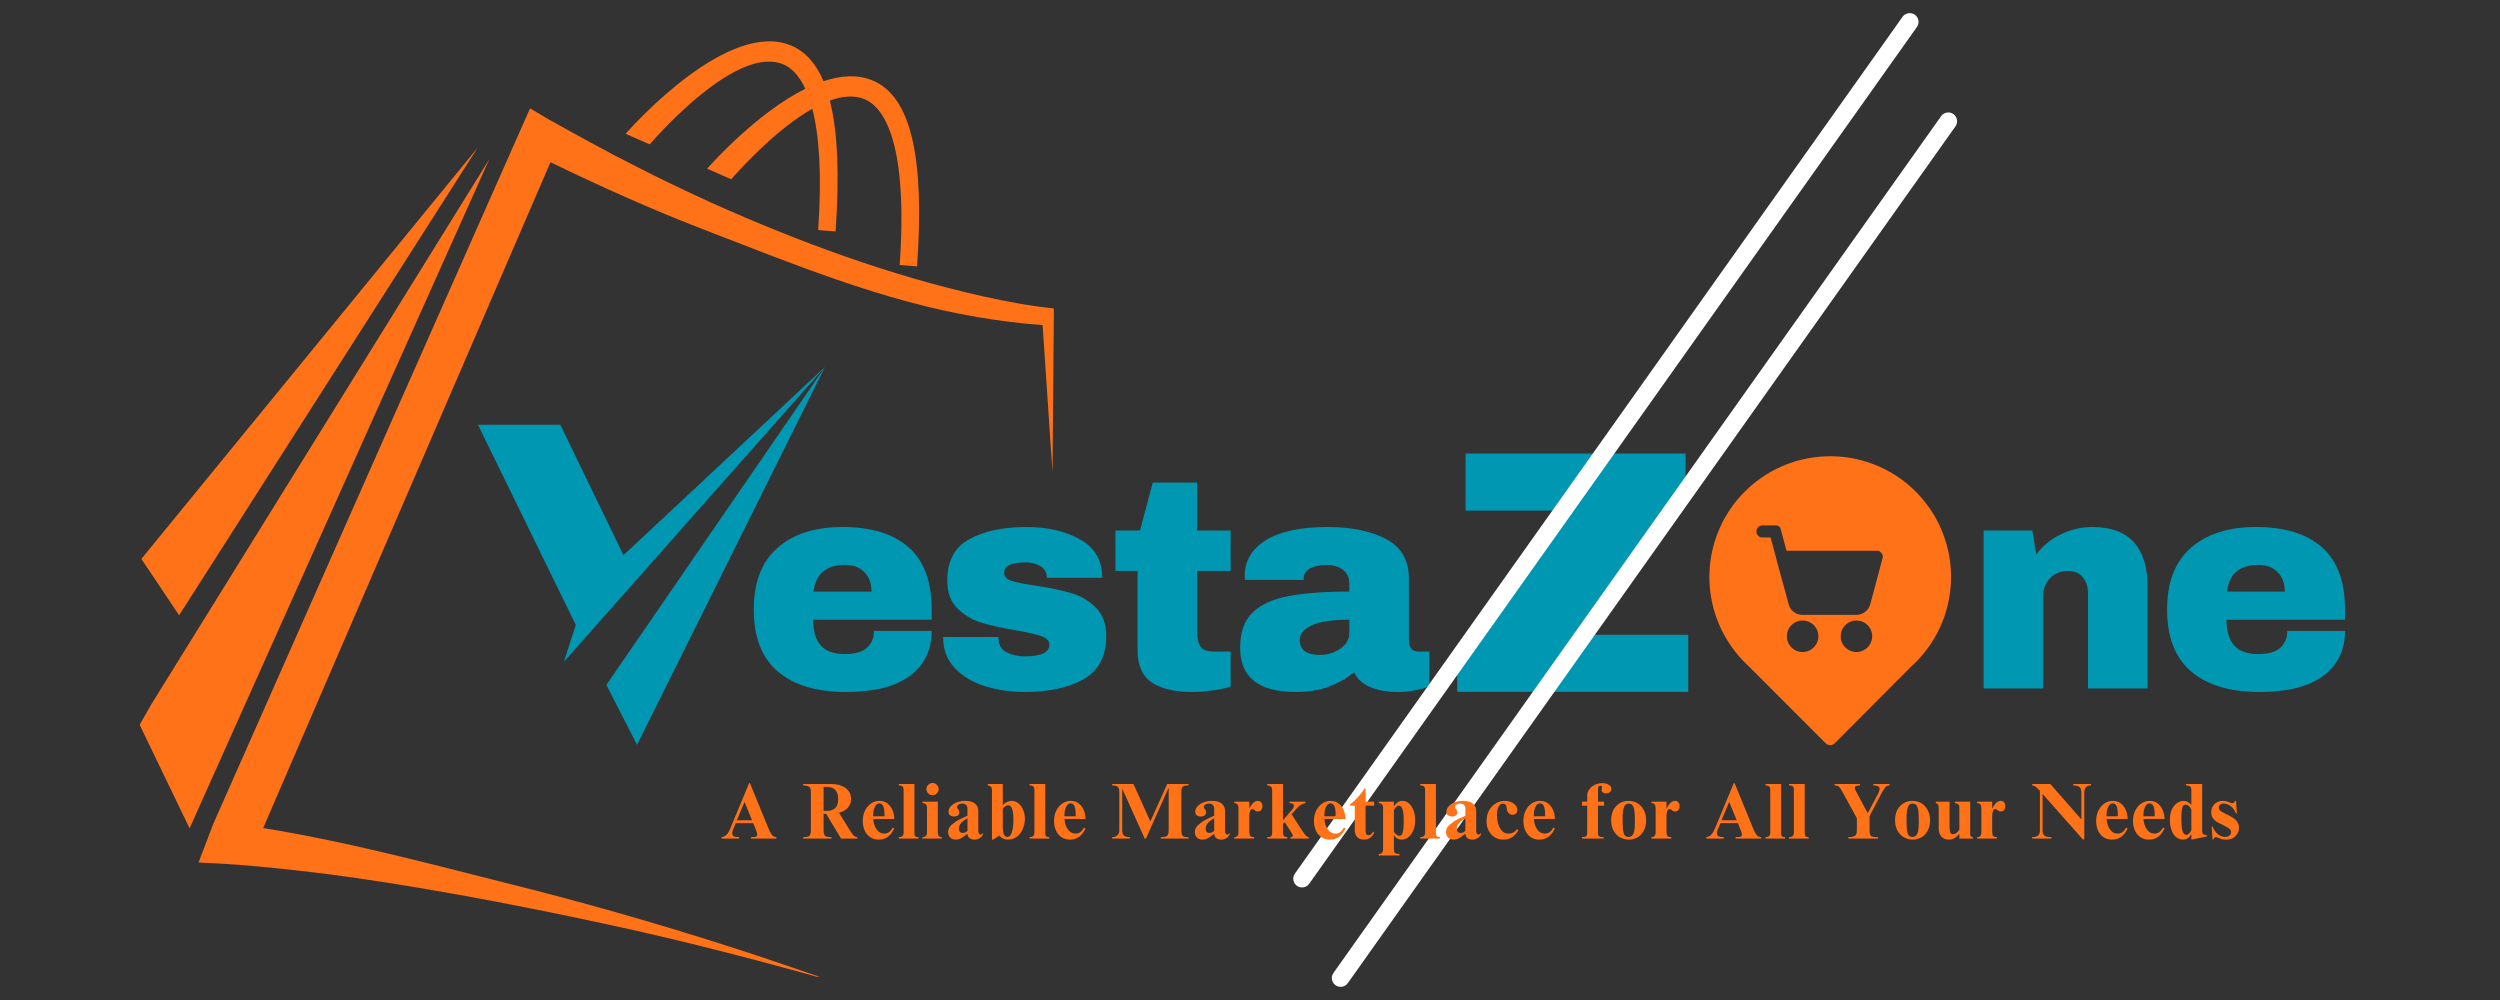
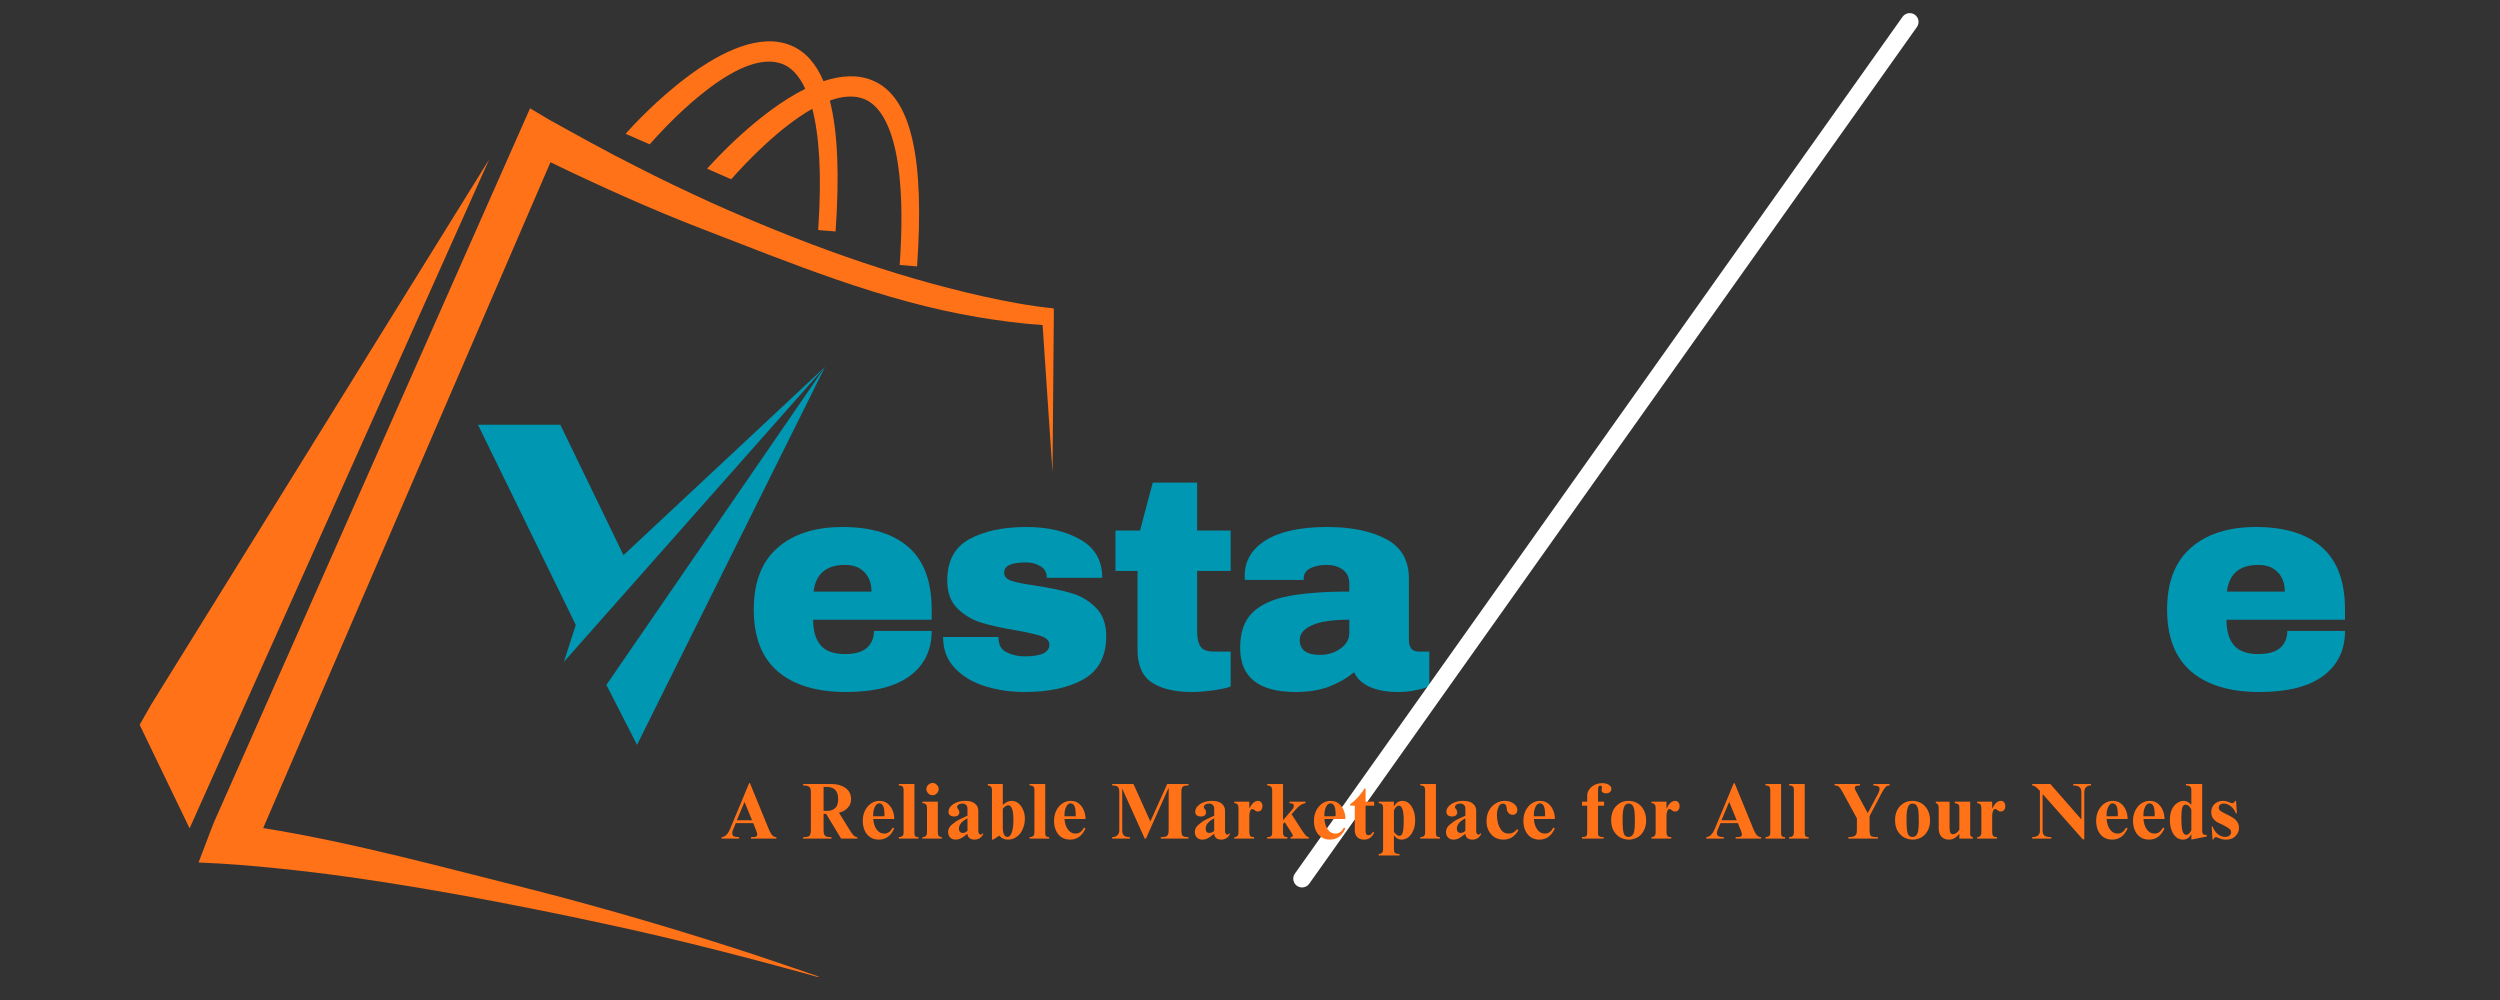
<svg xmlns="http://www.w3.org/2000/svg" width="250" zoomAndPan="magnify" viewBox="0 0 187.5 75" height="100" preserveAspectRatio="xMidYMid meet" version="1.0">
  <rect x="0" y="0" width="187.5" height="75" fill="#333333" stroke="none" />
  <defs>
    <g />
    <clipPath id="0600e468af">
      <path d="M 99 8 L 147 8 L 147 74.898 L 99 74.898 Z M 99 8 " clip-rule="nonzero" />
    </clipPath>
    <clipPath id="9747914fe0">
-       <path d="M 99.184 74.133 L 146.352 7.629 L 147.574 8.492 L 100.406 74.996 Z M 99.184 74.133 " clip-rule="nonzero" />
-     </clipPath>
+       </clipPath>
    <clipPath id="e8ab80a2c1">
      <path d="M 99.184 74.133 L 146.352 7.629 L 147.574 8.492 L 100.406 74.996 Z M 99.184 74.133 " clip-rule="nonzero" />
    </clipPath>
    <clipPath id="67238298cf">
      <path d="M 96 0.102 L 144 0.102 L 144 67 L 96 67 Z M 96 0.102 " clip-rule="nonzero" />
    </clipPath>
    <clipPath id="7cba0693ea">
      <path d="M 96.293 66.68 L 143.461 0.176 L 144.68 1.039 L 97.512 67.543 Z M 96.293 66.68 " clip-rule="nonzero" />
    </clipPath>
    <clipPath id="79a0236d2c">
      <path d="M 96.293 66.68 L 143.461 0.176 L 144.68 1.039 L 97.512 67.543 Z M 96.293 66.68 " clip-rule="nonzero" />
    </clipPath>
    <clipPath id="04a63b463c">
      <path d="M 128 34.184 L 146.879 34.184 L 146.879 55.879 L 128 55.879 Z M 128 34.184 " clip-rule="nonzero" />
    </clipPath>
    <clipPath id="e9515bcf02">
      <path d="M 35.844 27.512 L 62 27.512 L 62 50 L 35.844 50 Z M 35.844 27.512 " clip-rule="nonzero" />
    </clipPath>
    <clipPath id="5771991ace">
      <path d="M 45 27.512 L 62 27.512 L 62 55.934 L 45 55.934 Z M 45 27.512 " clip-rule="nonzero" />
    </clipPath>
    <clipPath id="3e0b78e6b9">
      <path d="M 14.824 8.102 L 79.039 8.102 L 79.039 73.262 L 14.824 73.262 Z M 14.824 8.102 " clip-rule="nonzero" />
    </clipPath>
    <clipPath id="81977259e9">
      <path d="M 10.473 11 L 37 11 L 37 63 L 10.473 63 Z M 10.473 11 " clip-rule="nonzero" />
    </clipPath>
    <clipPath id="4a0c836c25">
-       <path d="M 10.473 11 L 36 11 L 36 47 L 10.473 47 Z M 10.473 11 " clip-rule="nonzero" />
-     </clipPath>
+       </clipPath>
  </defs>
  <g fill="#0097b2" fill-opacity="1">
    <g transform="translate(42.122, 51.634)">
      <g />
    </g>
  </g>
  <g fill="#0097b2" fill-opacity="1">
    <g transform="translate(48.921, 51.634)">
      <g />
    </g>
  </g>
  <g fill="#0097b2" fill-opacity="1">
    <g transform="translate(55.72, 51.634)">
      <g>
        <path d="M 7.469 -12.109 C 9.633 -12.109 11.289 -11.598 12.438 -10.578 C 13.582 -9.566 14.156 -8.016 14.156 -5.922 L 14.156 -5.156 L 5.266 -5.156 C 5.266 -4.301 5.457 -3.656 5.844 -3.219 C 6.227 -2.789 6.832 -2.578 7.656 -2.578 C 8.395 -2.578 8.941 -2.734 9.297 -3.047 C 9.648 -3.359 9.828 -3.781 9.828 -4.312 L 14.156 -4.312 C 14.156 -2.875 13.609 -1.75 12.516 -0.938 C 11.422 -0.133 9.828 0.266 7.734 0.266 C 5.535 0.266 3.832 -0.242 2.625 -1.266 C 1.414 -2.297 0.812 -3.848 0.812 -5.922 C 0.812 -7.953 1.398 -9.488 2.578 -10.531 C 3.766 -11.582 5.395 -12.109 7.469 -12.109 Z M 7.656 -9.266 C 6.25 -9.266 5.461 -8.598 5.297 -7.266 L 9.641 -7.266 C 9.641 -7.879 9.461 -8.363 9.109 -8.719 C 8.766 -9.082 8.281 -9.266 7.656 -9.266 Z M 7.656 -9.266 " />
      </g>
    </g>
  </g>
  <g fill="#0097b2" fill-opacity="1">
    <g transform="translate(70.013, 51.634)">
      <g>
        <path d="M 6.984 -12.109 C 8.566 -12.109 9.906 -11.797 11 -11.172 C 12.102 -10.555 12.656 -9.598 12.656 -8.297 L 8.5 -8.297 C 8.5 -8.734 8.305 -9.039 7.922 -9.219 C 7.648 -9.375 7.312 -9.453 6.906 -9.453 C 5.832 -9.453 5.297 -9.195 5.297 -8.688 C 5.297 -8.395 5.484 -8.188 5.859 -8.062 C 6.234 -7.945 6.848 -7.828 7.703 -7.703 C 8.742 -7.547 9.613 -7.363 10.312 -7.156 C 11.02 -6.957 11.633 -6.598 12.156 -6.078 C 12.688 -5.566 12.953 -4.848 12.953 -3.922 C 12.953 -2.41 12.383 -1.332 11.25 -0.688 C 10.125 -0.051 8.648 0.266 6.828 0.266 C 5.773 0.266 4.785 0.117 3.859 -0.172 C 2.93 -0.461 2.176 -0.914 1.594 -1.531 C 1.008 -2.145 0.719 -2.922 0.719 -3.859 L 4.875 -3.859 L 4.875 -3.766 C 4.883 -3.254 5.094 -2.898 5.5 -2.703 C 5.914 -2.504 6.359 -2.406 6.828 -2.406 C 8.066 -2.406 8.688 -2.695 8.688 -3.281 C 8.688 -3.57 8.488 -3.785 8.094 -3.922 C 7.707 -4.055 7.07 -4.203 6.188 -4.359 C 5.125 -4.535 4.254 -4.727 3.578 -4.938 C 2.898 -5.145 2.305 -5.5 1.797 -6 C 1.285 -6.5 1.031 -7.195 1.031 -8.094 C 1.031 -9.551 1.578 -10.582 2.672 -11.188 C 3.773 -11.801 5.211 -12.109 6.984 -12.109 Z M 6.984 -12.109 " />
      </g>
    </g>
  </g>
  <g fill="#0097b2" fill-opacity="1">
    <g transform="translate(83.05, 51.634)">
      <g>
        <path d="M 9.25 -11.844 L 9.25 -8.812 L 6.734 -8.812 L 6.734 -4.312 C 6.734 -3.77 6.82 -3.375 7 -3.125 C 7.176 -2.883 7.504 -2.766 7.984 -2.766 L 9.25 -2.766 L 9.25 -0.141 C 8.883 -0.016 8.414 0.082 7.844 0.156 C 7.281 0.227 6.789 0.266 6.375 0.266 C 5.051 0.266 4.035 0.023 3.328 -0.453 C 2.617 -0.93 2.266 -1.742 2.266 -2.891 L 2.266 -8.812 L 0.609 -8.812 L 0.609 -11.844 L 2.453 -11.844 L 3.406 -15.438 L 6.734 -15.438 L 6.734 -11.844 Z M 9.25 -11.844 " />
      </g>
    </g>
  </g>
  <g fill="#0097b2" fill-opacity="1">
    <g transform="translate(92.339, 51.634)">
      <g>
        <path d="M 7.203 -12.109 C 9.016 -12.109 10.488 -11.805 11.625 -11.203 C 12.758 -10.598 13.328 -9.613 13.328 -8.25 L 13.328 -3.641 C 13.328 -3.379 13.383 -3.164 13.5 -3 C 13.625 -2.844 13.805 -2.766 14.047 -2.766 L 14.859 -2.766 L 14.859 -0.172 C 14.805 -0.148 14.688 -0.102 14.5 -0.031 C 14.312 0.031 14.047 0.094 13.703 0.156 C 13.359 0.227 12.961 0.266 12.516 0.266 C 11.648 0.266 10.938 0.133 10.375 -0.125 C 9.812 -0.383 9.426 -0.75 9.219 -1.219 C 8.656 -0.758 8.02 -0.395 7.312 -0.125 C 6.613 0.133 5.789 0.266 4.844 0.266 C 2.062 0.266 0.672 -0.836 0.672 -3.047 C 0.672 -4.203 0.977 -5.082 1.594 -5.688 C 2.219 -6.289 3.113 -6.703 4.281 -6.922 C 5.445 -7.148 6.973 -7.266 8.859 -7.266 L 8.859 -7.859 C 8.859 -8.316 8.695 -8.664 8.375 -8.906 C 8.051 -9.145 7.641 -9.266 7.141 -9.266 C 6.672 -9.266 6.27 -9.18 5.938 -9.016 C 5.602 -8.848 5.438 -8.586 5.438 -8.234 L 5.438 -8.141 L 1.031 -8.141 C 1.02 -8.211 1.016 -8.316 1.016 -8.453 C 1.016 -9.578 1.547 -10.469 2.609 -11.125 C 3.68 -11.781 5.211 -12.109 7.203 -12.109 Z M 8.859 -5.156 C 7.586 -5.156 6.648 -5.016 6.047 -4.734 C 5.441 -4.461 5.141 -4.098 5.141 -3.641 C 5.141 -2.891 5.645 -2.516 6.656 -2.516 C 7.238 -2.516 7.75 -2.672 8.188 -2.984 C 8.633 -3.297 8.859 -3.688 8.859 -4.156 Z M 8.859 -5.156 " />
      </g>
    </g>
  </g>
  <g fill="#0097b2" fill-opacity="1">
    <g transform="translate(106.633, 51.634)">
      <g />
    </g>
  </g>
  <g fill="#0097b2" fill-opacity="1">
    <g transform="translate(113.431, 51.634)">
      <g />
    </g>
  </g>
  <g fill="#0097b2" fill-opacity="1">
    <g transform="translate(120.23, 51.634)">
      <g />
    </g>
  </g>
  <g fill="#0097b2" fill-opacity="1">
    <g transform="translate(127.028, 51.634)">
      <g />
    </g>
  </g>
  <g fill="#0097b2" fill-opacity="1">
    <g transform="translate(133.827, 51.634)">
      <g />
    </g>
  </g>
  <g fill="#0097b2" fill-opacity="1">
    <g transform="translate(140.625, 51.634)">
      <g />
    </g>
  </g>
  <g fill="#0097b2" fill-opacity="1">
    <g transform="translate(147.427, 51.634)">
      <g>
-         <path d="M 9.516 -12.109 C 10.891 -12.109 11.922 -11.727 12.609 -10.969 C 13.297 -10.207 13.641 -9.109 13.641 -7.672 L 13.641 0 L 9.172 0 L 9.172 -7.141 C 9.172 -7.641 9.039 -8.039 8.781 -8.344 C 8.52 -8.656 8.148 -8.812 7.672 -8.812 C 7.117 -8.812 6.672 -8.629 6.328 -8.266 C 5.984 -7.91 5.812 -7.473 5.812 -6.953 L 5.812 0 L 1.344 0 L 1.344 -11.844 L 5 -11.844 L 5.297 -10.047 C 5.754 -10.68 6.359 -11.18 7.109 -11.547 C 7.867 -11.922 8.672 -12.109 9.516 -12.109 Z M 9.516 -12.109 " />
-       </g>
+         </g>
    </g>
  </g>
  <g fill="#0097b2" fill-opacity="1">
    <g transform="translate(161.72, 51.634)">
      <g>
        <path d="M 7.469 -12.109 C 9.633 -12.109 11.289 -11.598 12.438 -10.578 C 13.582 -9.566 14.156 -8.016 14.156 -5.922 L 14.156 -5.156 L 5.266 -5.156 C 5.266 -4.301 5.457 -3.656 5.844 -3.219 C 6.227 -2.789 6.832 -2.578 7.656 -2.578 C 8.395 -2.578 8.941 -2.734 9.297 -3.047 C 9.648 -3.359 9.828 -3.781 9.828 -4.312 L 14.156 -4.312 C 14.156 -2.875 13.609 -1.75 12.516 -0.938 C 11.422 -0.133 9.828 0.266 7.734 0.266 C 5.535 0.266 3.832 -0.242 2.625 -1.266 C 1.414 -2.297 0.812 -3.848 0.812 -5.922 C 0.812 -7.953 1.398 -9.488 2.578 -10.531 C 3.766 -11.582 5.395 -12.109 7.469 -12.109 Z M 7.656 -9.266 C 6.25 -9.266 5.461 -8.598 5.297 -7.266 L 9.641 -7.266 C 9.641 -7.879 9.461 -8.363 9.109 -8.719 C 8.766 -9.082 8.281 -9.266 7.656 -9.266 Z M 7.656 -9.266 " />
      </g>
    </g>
  </g>
  <g fill="#0097b2" fill-opacity="1">
    <g transform="translate(108.667, 51.889)">
      <g>
-         <path d="M 9.453 -4.281 L 17.953 -4.281 L 17.953 0 L 0.625 0 L 0.625 -1.844 L 8.906 -13.594 L 1.25 -13.594 L 1.25 -17.875 L 17.75 -17.875 L 17.75 -16.031 Z M 9.453 -4.281 " />
-       </g>
+         </g>
    </g>
  </g>
  <g clip-path="url(#0600e468af)">
    <g clip-path="url(#9747914fe0)">
      <g clip-path="url(#e8ab80a2c1)">
        <path fill="#ffffff" d="M 146.504 8.555 C 146.801 8.766 146.871 9.18 146.66 9.477 L 101.086 73.734 C 100.875 74.031 100.461 74.102 100.164 73.891 C 99.867 73.68 99.797 73.266 100.008 72.969 L 145.582 8.711 C 145.793 8.414 146.207 8.344 146.504 8.555 Z M 146.504 8.555 " fill-opacity="1" fill-rule="nonzero" />
      </g>
    </g>
  </g>
  <g clip-path="url(#67238298cf)">
    <g clip-path="url(#7cba0693ea)">
      <g clip-path="url(#79a0236d2c)">
        <path fill="#ffffff" d="M 143.613 1.105 C 143.91 1.316 143.98 1.727 143.77 2.023 L 98.191 66.281 C 97.98 66.578 97.57 66.648 97.273 66.438 C 96.977 66.227 96.906 65.816 97.117 65.52 L 142.691 1.262 C 142.902 0.965 143.312 0.895 143.613 1.105 Z M 143.613 1.105 " fill-opacity="1" fill-rule="nonzero" />
      </g>
    </g>
  </g>
  <g clip-path="url(#04a63b463c)">
-     <path fill="#ff7218" d="M 137.258 34.219 C 136.348 34.219 135.457 34.355 134.586 34.621 C 133.719 34.891 132.906 35.281 132.156 35.797 C 131.402 36.309 130.746 36.922 130.176 37.633 C 129.609 38.348 129.16 39.125 128.828 39.973 C 128.496 40.82 128.297 41.699 128.23 42.605 C 128.164 43.512 128.23 44.41 128.434 45.297 C 128.637 46.184 128.965 47.023 129.422 47.809 C 129.875 48.598 130.438 49.301 131.105 49.922 L 136.945 55.766 C 137.035 55.848 137.137 55.887 137.254 55.891 C 137.379 55.887 137.488 55.848 137.586 55.766 L 143.336 49.992 C 144.016 49.379 144.59 48.68 145.059 47.891 C 145.527 47.105 145.867 46.266 146.078 45.375 C 146.293 44.484 146.367 43.582 146.309 42.668 C 146.246 41.754 146.051 40.871 145.723 40.016 C 145.395 39.16 144.945 38.375 144.375 37.656 C 143.809 36.938 143.145 36.316 142.391 35.801 C 141.633 35.285 140.82 34.891 139.941 34.621 C 139.066 34.352 138.172 34.215 137.258 34.219 Z M 135.18 48.902 C 135.023 48.902 134.875 48.871 134.73 48.809 C 134.586 48.746 134.461 48.66 134.352 48.547 C 134.242 48.434 134.156 48.309 134.098 48.16 C 134.039 48.016 134.012 47.867 134.012 47.711 C 134.016 47.555 134.047 47.402 134.105 47.258 C 134.168 47.113 134.254 46.988 134.367 46.879 C 134.477 46.77 134.605 46.684 134.75 46.625 C 134.895 46.566 135.047 46.535 135.203 46.539 C 135.359 46.539 135.508 46.57 135.652 46.629 C 135.797 46.691 135.926 46.777 136.035 46.887 C 136.145 46.996 136.23 47.125 136.289 47.27 C 136.348 47.414 136.379 47.566 136.379 47.723 C 136.379 47.879 136.348 48.031 136.285 48.176 C 136.223 48.32 136.137 48.449 136.023 48.559 C 135.91 48.672 135.781 48.758 135.637 48.816 C 135.488 48.875 135.336 48.902 135.18 48.902 Z M 139.234 48.902 C 139.078 48.902 138.926 48.875 138.781 48.812 C 138.637 48.754 138.508 48.668 138.395 48.559 C 138.285 48.445 138.199 48.32 138.141 48.172 C 138.078 48.027 138.051 47.879 138.051 47.719 C 138.051 47.562 138.078 47.414 138.141 47.27 C 138.199 47.121 138.285 46.996 138.395 46.883 C 138.508 46.773 138.633 46.688 138.781 46.629 C 138.926 46.566 139.074 46.539 139.234 46.539 C 139.391 46.539 139.539 46.566 139.684 46.629 C 139.832 46.688 139.957 46.773 140.07 46.883 C 140.18 46.996 140.266 47.125 140.324 47.27 C 140.387 47.414 140.414 47.562 140.414 47.723 C 140.414 47.879 140.383 48.027 140.324 48.172 C 140.262 48.316 140.18 48.445 140.066 48.555 C 139.957 48.664 139.828 48.75 139.684 48.812 C 139.539 48.871 139.391 48.902 139.234 48.902 Z M 141.191 41.867 L 140.27 45.324 C 140.203 45.555 140.074 45.746 139.883 45.891 C 139.691 46.039 139.473 46.113 139.234 46.117 L 135.18 46.117 C 134.938 46.117 134.723 46.043 134.531 45.898 C 134.34 45.75 134.215 45.559 134.152 45.328 L 133.207 41.867 C 133.207 41.859 133.207 41.852 133.207 41.844 L 132.793 40.312 L 132.164 40.312 C 132.043 40.309 131.938 40.262 131.855 40.172 C 131.77 40.086 131.73 39.98 131.73 39.859 C 131.73 39.738 131.77 39.633 131.855 39.547 C 131.938 39.457 132.043 39.41 132.164 39.406 L 133.145 39.406 C 133.375 39.398 133.516 39.504 133.566 39.73 L 133.988 41.305 L 140.754 41.305 C 140.906 41.293 141.023 41.352 141.105 41.477 C 141.207 41.59 141.234 41.719 141.191 41.867 Z M 141.191 41.867 " fill-opacity="1" fill-rule="nonzero" />
-   </g>
+     </g>
  <g fill="#ff7218" fill-opacity="1">
    <g transform="translate(54.043, 62.893)">
      <g>
        <path d="M 0.75 -0.812 L 2.141 -4.156 L 2.203 -4.156 L 3.578 -0.797 C 3.66 -0.578 3.75 -0.406 3.844 -0.281 C 3.938 -0.164 4.051 -0.109 4.188 -0.109 L 4.188 0 L 2.281 0 L 2.281 -0.109 C 2.469 -0.109 2.594 -0.117 2.656 -0.141 C 2.719 -0.172 2.75 -0.234 2.75 -0.328 C 2.75 -0.359 2.742 -0.391 2.734 -0.422 C 2.723 -0.453 2.711 -0.484 2.703 -0.516 L 2.453 -1.156 L 1.141 -1.156 L 0.953 -0.703 C 0.898 -0.598 0.875 -0.504 0.875 -0.422 C 0.875 -0.297 0.914 -0.211 1 -0.172 C 1.094 -0.129 1.223 -0.109 1.391 -0.109 L 1.391 0 L 0.078 0 L 0.078 -0.109 C 0.211 -0.117 0.332 -0.176 0.438 -0.281 C 0.551 -0.395 0.656 -0.57 0.75 -0.812 Z M 2.359 -1.375 L 1.797 -2.75 L 1.219 -1.375 Z M 2.359 -1.375 " />
      </g>
    </g>
  </g>
  <g fill="#ff7218" fill-opacity="1">
    <g transform="translate(58.483, 62.893)">
      <g />
    </g>
  </g>
  <g fill="#ff7218" fill-opacity="1">
    <g transform="translate(60.128, 62.893)">
      <g>
        <path d="M 3.703 -2.953 C 3.703 -2.703 3.617 -2.488 3.453 -2.312 C 3.297 -2.133 3.078 -2.008 2.797 -1.938 L 3.609 -0.625 C 3.711 -0.457 3.805 -0.328 3.891 -0.234 C 3.984 -0.148 4.078 -0.109 4.172 -0.109 L 4.172 0 L 2.953 0 L 1.828 -1.859 L 1.641 -1.859 L 1.641 -0.625 C 1.641 -0.469 1.66 -0.352 1.703 -0.281 C 1.742 -0.207 1.801 -0.16 1.875 -0.141 C 1.957 -0.117 2.078 -0.109 2.234 -0.109 L 2.234 0 L 0.109 0 L 0.109 -0.109 C 0.266 -0.109 0.379 -0.117 0.453 -0.141 C 0.535 -0.16 0.594 -0.207 0.625 -0.281 C 0.664 -0.363 0.688 -0.477 0.688 -0.625 L 0.688 -3.531 C 0.688 -3.707 0.641 -3.828 0.547 -3.891 C 0.461 -3.953 0.316 -3.984 0.109 -3.984 L 0.109 -4.094 L 2.219 -4.094 C 2.656 -4.094 3.008 -3.992 3.281 -3.797 C 3.562 -3.598 3.703 -3.316 3.703 -2.953 Z M 1.953 -2.078 C 2.148 -2.078 2.328 -2.141 2.484 -2.266 C 2.648 -2.391 2.734 -2.625 2.734 -2.969 C 2.734 -3.57 2.445 -3.875 1.875 -3.875 L 1.641 -3.875 L 1.641 -2.078 Z M 1.953 -2.078 " />
      </g>
    </g>
  </g>
  <g fill="#ff7218" fill-opacity="1">
    <g transform="translate(64.567, 62.893)">
      <g>
        <path d="M 1.375 -2.828 C 1.625 -2.828 1.828 -2.766 1.984 -2.641 C 2.148 -2.516 2.273 -2.352 2.359 -2.156 C 2.441 -1.969 2.488 -1.773 2.5 -1.578 L 2.5 -1.469 L 0.922 -1.469 C 0.953 -1.133 1.039 -0.867 1.188 -0.672 C 1.332 -0.473 1.52 -0.375 1.75 -0.375 C 1.883 -0.375 2.004 -0.41 2.109 -0.484 C 2.211 -0.555 2.305 -0.672 2.391 -0.828 L 2.5 -0.75 C 2.363 -0.469 2.203 -0.258 2.016 -0.125 C 1.828 0.008 1.602 0.078 1.344 0.078 C 1.094 0.078 0.875 0.016 0.688 -0.109 C 0.508 -0.234 0.375 -0.398 0.281 -0.609 C 0.188 -0.828 0.141 -1.066 0.141 -1.328 C 0.141 -1.598 0.191 -1.848 0.297 -2.078 C 0.41 -2.305 0.562 -2.488 0.75 -2.625 C 0.945 -2.758 1.156 -2.828 1.375 -2.828 Z M 1.766 -1.812 C 1.766 -2.094 1.734 -2.301 1.672 -2.438 C 1.609 -2.57 1.508 -2.641 1.375 -2.641 C 1.238 -2.641 1.129 -2.551 1.047 -2.375 C 0.961 -2.195 0.922 -1.992 0.922 -1.766 L 0.922 -1.672 L 1.766 -1.672 Z M 1.766 -1.812 " />
      </g>
    </g>
  </g>
  <g fill="#ff7218" fill-opacity="1">
    <g transform="translate(67.333, 62.893)">
      <g>
        <path d="M 1.25 -0.406 C 1.25 -0.301 1.27 -0.223 1.312 -0.172 C 1.363 -0.129 1.441 -0.109 1.547 -0.109 L 1.547 0 L 0.078 0 L 0.078 -0.109 C 0.191 -0.109 0.281 -0.133 0.344 -0.188 C 0.406 -0.238 0.438 -0.32 0.438 -0.438 L 0.438 -3.625 C 0.438 -3.758 0.41 -3.852 0.359 -3.906 C 0.305 -3.957 0.211 -3.984 0.078 -3.984 L 0.078 -4.094 L 1.25 -4.094 Z M 1.25 -0.406 " />
      </g>
    </g>
  </g>
  <g fill="#ff7218" fill-opacity="1">
    <g transform="translate(69.103, 62.893)">
      <g>
        <path d="M 0.844 -4.172 C 0.969 -4.172 1.07 -4.125 1.156 -4.031 C 1.25 -3.945 1.297 -3.844 1.297 -3.719 C 1.297 -3.594 1.25 -3.484 1.156 -3.391 C 1.07 -3.297 0.969 -3.25 0.844 -3.25 C 0.719 -3.25 0.609 -3.297 0.516 -3.391 C 0.422 -3.484 0.375 -3.594 0.375 -3.719 C 0.375 -3.844 0.422 -3.945 0.516 -4.031 C 0.609 -4.125 0.719 -4.172 0.844 -4.172 Z M 1.234 -0.453 C 1.234 -0.223 1.332 -0.109 1.531 -0.109 L 1.531 0 L 0.078 0 L 0.078 -0.109 C 0.191 -0.109 0.273 -0.133 0.328 -0.188 C 0.391 -0.25 0.422 -0.348 0.422 -0.484 L 0.422 -2.281 C 0.422 -2.414 0.395 -2.508 0.344 -2.562 C 0.289 -2.625 0.203 -2.656 0.078 -2.656 L 0.078 -2.766 L 1.234 -2.766 Z M 1.234 -0.453 " />
      </g>
    </g>
  </g>
  <g fill="#ff7218" fill-opacity="1">
    <g transform="translate(70.873, 62.893)">
      <g>
        <path d="M 1.516 -2.828 C 1.859 -2.828 2.109 -2.754 2.266 -2.609 C 2.422 -2.473 2.5 -2.301 2.5 -2.094 L 2.5 -0.625 C 2.5 -0.406 2.555 -0.297 2.672 -0.297 C 2.703 -0.297 2.727 -0.301 2.75 -0.312 C 2.77 -0.332 2.797 -0.363 2.828 -0.406 L 2.875 -0.359 C 2.82 -0.223 2.734 -0.113 2.609 -0.031 C 2.492 0.039 2.363 0.078 2.219 0.078 C 2.062 0.078 1.938 0.039 1.844 -0.031 C 1.75 -0.102 1.695 -0.211 1.688 -0.359 C 1.664 -0.348 1.629 -0.32 1.578 -0.281 C 1.441 -0.164 1.312 -0.078 1.188 -0.016 C 1.07 0.047 0.938 0.078 0.781 0.078 C 0.625 0.078 0.492 0.023 0.391 -0.078 C 0.285 -0.191 0.234 -0.328 0.234 -0.484 C 0.234 -0.691 0.32 -0.875 0.5 -1.031 C 0.688 -1.195 0.883 -1.332 1.094 -1.438 L 1.688 -1.719 L 1.688 -2.266 C 1.688 -2.359 1.656 -2.441 1.594 -2.516 C 1.531 -2.586 1.43 -2.625 1.297 -2.625 C 1.18 -2.625 1.086 -2.598 1.016 -2.547 C 0.941 -2.492 0.906 -2.438 0.906 -2.375 C 0.906 -2.352 0.91 -2.328 0.922 -2.297 C 0.93 -2.273 0.945 -2.254 0.969 -2.234 C 1.008 -2.191 1.035 -2.148 1.047 -2.109 C 1.066 -2.066 1.078 -2.02 1.078 -1.969 C 1.078 -1.875 1.039 -1.797 0.969 -1.734 C 0.906 -1.68 0.816 -1.656 0.703 -1.656 C 0.566 -1.656 0.457 -1.688 0.375 -1.75 C 0.301 -1.812 0.266 -1.898 0.266 -2.016 C 0.266 -2.16 0.32 -2.297 0.438 -2.422 C 0.551 -2.547 0.703 -2.645 0.891 -2.719 C 1.078 -2.789 1.285 -2.828 1.516 -2.828 Z M 1.047 -0.75 C 1.047 -0.645 1.07 -0.562 1.125 -0.5 C 1.176 -0.445 1.242 -0.422 1.328 -0.422 C 1.391 -0.422 1.445 -0.43 1.5 -0.453 C 1.562 -0.484 1.625 -0.523 1.688 -0.578 L 1.688 -1.516 C 1.258 -1.297 1.047 -1.039 1.047 -0.75 Z M 1.047 -0.75 " />
      </g>
    </g>
  </g>
  <g fill="#ff7218" fill-opacity="1">
    <g transform="translate(74.007, 62.893)">
      <g>
        <path d="M 1.203 -2.516 C 1.41 -2.723 1.633 -2.828 1.875 -2.828 C 2.051 -2.828 2.211 -2.77 2.359 -2.656 C 2.516 -2.539 2.633 -2.379 2.719 -2.172 C 2.812 -1.973 2.859 -1.75 2.859 -1.5 C 2.859 -1.207 2.801 -0.938 2.688 -0.688 C 2.582 -0.445 2.43 -0.258 2.234 -0.125 C 2.047 0.008 1.832 0.078 1.594 0.078 C 1.445 0.078 1.32 0.051 1.219 0 C 1.125 -0.039 1.031 -0.113 0.938 -0.219 L 0.484 0.078 L 0.391 0.078 L 0.391 -3.625 C 0.391 -3.75 0.363 -3.836 0.312 -3.891 C 0.258 -3.941 0.18 -3.973 0.078 -3.984 L 0.078 -4.094 L 1.203 -4.094 Z M 1.203 -2.234 L 1.203 -0.781 C 1.203 -0.613 1.227 -0.461 1.281 -0.328 C 1.344 -0.191 1.43 -0.125 1.547 -0.125 C 1.691 -0.125 1.801 -0.234 1.875 -0.453 C 1.957 -0.672 2 -0.992 2 -1.422 C 2 -1.805 1.961 -2.082 1.891 -2.25 C 1.828 -2.414 1.734 -2.5 1.609 -2.5 C 1.484 -2.5 1.348 -2.41 1.203 -2.234 Z M 1.203 -2.234 " />
      </g>
    </g>
  </g>
  <g fill="#ff7218" fill-opacity="1">
    <g transform="translate(77.142, 62.893)">
      <g>
        <path d="M 1.25 -0.406 C 1.25 -0.301 1.27 -0.223 1.312 -0.172 C 1.363 -0.129 1.441 -0.109 1.547 -0.109 L 1.547 0 L 0.078 0 L 0.078 -0.109 C 0.191 -0.109 0.281 -0.133 0.344 -0.188 C 0.406 -0.238 0.438 -0.32 0.438 -0.438 L 0.438 -3.625 C 0.438 -3.758 0.41 -3.852 0.359 -3.906 C 0.305 -3.957 0.211 -3.984 0.078 -3.984 L 0.078 -4.094 L 1.25 -4.094 Z M 1.25 -0.406 " />
      </g>
    </g>
  </g>
  <g fill="#ff7218" fill-opacity="1">
    <g transform="translate(78.912, 62.893)">
      <g>
        <path d="M 1.375 -2.828 C 1.625 -2.828 1.828 -2.766 1.984 -2.641 C 2.148 -2.516 2.273 -2.352 2.359 -2.156 C 2.441 -1.969 2.488 -1.773 2.5 -1.578 L 2.5 -1.469 L 0.922 -1.469 C 0.953 -1.133 1.039 -0.867 1.188 -0.672 C 1.332 -0.473 1.52 -0.375 1.75 -0.375 C 1.883 -0.375 2.004 -0.41 2.109 -0.484 C 2.211 -0.555 2.305 -0.672 2.391 -0.828 L 2.5 -0.75 C 2.363 -0.469 2.203 -0.258 2.016 -0.125 C 1.828 0.008 1.602 0.078 1.344 0.078 C 1.094 0.078 0.875 0.016 0.688 -0.109 C 0.508 -0.234 0.375 -0.398 0.281 -0.609 C 0.188 -0.828 0.141 -1.066 0.141 -1.328 C 0.141 -1.598 0.191 -1.848 0.297 -2.078 C 0.41 -2.305 0.562 -2.488 0.75 -2.625 C 0.945 -2.758 1.156 -2.828 1.375 -2.828 Z M 1.766 -1.812 C 1.766 -2.094 1.734 -2.301 1.672 -2.438 C 1.609 -2.57 1.508 -2.641 1.375 -2.641 C 1.238 -2.641 1.129 -2.551 1.047 -2.375 C 0.961 -2.195 0.922 -1.992 0.922 -1.766 L 0.922 -1.672 L 1.766 -1.672 Z M 1.766 -1.812 " />
      </g>
    </g>
  </g>
  <g fill="#ff7218" fill-opacity="1">
    <g transform="translate(81.677, 62.893)">
      <g />
    </g>
  </g>
  <g fill="#ff7218" fill-opacity="1">
    <g transform="translate(83.322, 62.893)">
      <g>
        <path d="M 2.953 -1.281 L 4.219 -4.094 L 5.812 -4.094 L 5.812 -3.984 C 5.676 -3.984 5.57 -3.973 5.5 -3.953 C 5.426 -3.93 5.367 -3.883 5.328 -3.812 C 5.297 -3.75 5.281 -3.648 5.281 -3.516 L 5.281 -0.625 C 5.281 -0.469 5.297 -0.352 5.328 -0.281 C 5.367 -0.207 5.426 -0.16 5.5 -0.141 C 5.57 -0.117 5.676 -0.109 5.812 -0.109 L 5.812 0 L 3.734 0 L 3.734 -0.109 C 3.891 -0.109 4.004 -0.117 4.078 -0.141 C 4.16 -0.16 4.223 -0.207 4.266 -0.281 C 4.305 -0.352 4.328 -0.469 4.328 -0.625 L 4.328 -3.781 L 4.312 -3.781 L 2.625 0 L 2.531 0 L 0.844 -3.75 L 0.844 -0.594 C 0.844 -0.426 0.891 -0.301 0.984 -0.219 C 1.078 -0.145 1.223 -0.109 1.422 -0.109 L 1.422 0 L 0.094 0 L 0.094 -0.109 C 0.27 -0.109 0.398 -0.156 0.484 -0.25 C 0.578 -0.344 0.625 -0.461 0.625 -0.609 L 0.625 -3.469 C 0.625 -3.602 0.609 -3.707 0.578 -3.781 C 0.547 -3.863 0.488 -3.914 0.406 -3.938 C 0.332 -3.969 0.227 -3.984 0.094 -3.984 L 0.094 -4.094 L 1.688 -4.094 Z M 2.953 -1.281 " />
      </g>
    </g>
  </g>
  <g fill="#ff7218" fill-opacity="1">
    <g transform="translate(89.377, 62.893)">
      <g>
        <path d="M 1.516 -2.828 C 1.859 -2.828 2.109 -2.754 2.266 -2.609 C 2.422 -2.473 2.5 -2.301 2.5 -2.094 L 2.5 -0.625 C 2.5 -0.406 2.555 -0.297 2.672 -0.297 C 2.703 -0.297 2.727 -0.301 2.75 -0.312 C 2.77 -0.332 2.797 -0.363 2.828 -0.406 L 2.875 -0.359 C 2.82 -0.223 2.734 -0.113 2.609 -0.031 C 2.492 0.039 2.363 0.078 2.219 0.078 C 2.062 0.078 1.938 0.039 1.844 -0.031 C 1.75 -0.102 1.695 -0.211 1.688 -0.359 C 1.664 -0.348 1.629 -0.32 1.578 -0.281 C 1.441 -0.164 1.312 -0.078 1.188 -0.016 C 1.07 0.047 0.938 0.078 0.781 0.078 C 0.625 0.078 0.492 0.023 0.391 -0.078 C 0.285 -0.191 0.234 -0.328 0.234 -0.484 C 0.234 -0.691 0.32 -0.875 0.5 -1.031 C 0.688 -1.195 0.883 -1.332 1.094 -1.438 L 1.688 -1.719 L 1.688 -2.266 C 1.688 -2.359 1.656 -2.441 1.594 -2.516 C 1.531 -2.586 1.43 -2.625 1.297 -2.625 C 1.18 -2.625 1.086 -2.598 1.016 -2.547 C 0.941 -2.492 0.906 -2.438 0.906 -2.375 C 0.906 -2.352 0.91 -2.328 0.922 -2.297 C 0.93 -2.273 0.945 -2.254 0.969 -2.234 C 1.008 -2.191 1.035 -2.148 1.047 -2.109 C 1.066 -2.066 1.078 -2.02 1.078 -1.969 C 1.078 -1.875 1.039 -1.797 0.969 -1.734 C 0.906 -1.68 0.816 -1.656 0.703 -1.656 C 0.566 -1.656 0.457 -1.688 0.375 -1.75 C 0.301 -1.812 0.266 -1.898 0.266 -2.016 C 0.266 -2.16 0.32 -2.297 0.438 -2.422 C 0.551 -2.547 0.703 -2.645 0.891 -2.719 C 1.078 -2.789 1.285 -2.828 1.516 -2.828 Z M 1.047 -0.75 C 1.047 -0.645 1.07 -0.562 1.125 -0.5 C 1.176 -0.445 1.242 -0.422 1.328 -0.422 C 1.391 -0.422 1.445 -0.43 1.5 -0.453 C 1.562 -0.484 1.625 -0.523 1.688 -0.578 L 1.688 -1.516 C 1.258 -1.297 1.047 -1.039 1.047 -0.75 Z M 1.047 -0.75 " />
      </g>
    </g>
  </g>
  <g fill="#ff7218" fill-opacity="1">
    <g transform="translate(92.511, 62.893)">
      <g>
        <path d="M 1.844 -2.828 C 1.938 -2.828 2.016 -2.789 2.078 -2.719 C 2.141 -2.645 2.172 -2.551 2.172 -2.438 C 2.172 -2.312 2.141 -2.211 2.078 -2.141 C 2.016 -2.066 1.93 -2.031 1.828 -2.031 C 1.785 -2.031 1.742 -2.035 1.703 -2.047 C 1.672 -2.066 1.629 -2.098 1.578 -2.141 C 1.504 -2.191 1.445 -2.219 1.406 -2.219 C 1.344 -2.219 1.289 -2.164 1.25 -2.062 C 1.207 -1.957 1.188 -1.836 1.188 -1.703 L 1.188 -0.469 C 1.188 -0.344 1.211 -0.25 1.266 -0.188 C 1.316 -0.133 1.41 -0.109 1.547 -0.109 L 1.547 0 L 0.062 0 L 0.062 -0.109 C 0.27 -0.109 0.375 -0.227 0.375 -0.469 L 0.375 -2.297 C 0.375 -2.535 0.27 -2.656 0.062 -2.656 L 0.062 -2.766 L 1.188 -2.766 L 1.188 -2.266 L 1.203 -2.266 C 1.379 -2.641 1.594 -2.828 1.844 -2.828 Z M 1.844 -2.828 " />
      </g>
    </g>
  </g>
  <g fill="#ff7218" fill-opacity="1">
    <g transform="translate(94.961, 62.893)">
      <g>
        <path d="M 1.266 -1.375 L 1.828 -2.031 C 1.93 -2.145 2 -2.227 2.031 -2.281 C 2.062 -2.344 2.078 -2.398 2.078 -2.453 C 2.078 -2.523 2.051 -2.578 2 -2.609 C 1.945 -2.641 1.863 -2.656 1.75 -2.656 L 1.75 -2.766 L 2.953 -2.766 L 2.953 -2.656 C 2.828 -2.633 2.719 -2.598 2.625 -2.547 C 2.539 -2.492 2.445 -2.414 2.344 -2.312 C 2.25 -2.219 2.102 -2.055 1.906 -1.828 L 2.641 -0.688 C 2.773 -0.477 2.883 -0.328 2.969 -0.234 C 3.051 -0.148 3.129 -0.109 3.203 -0.109 L 3.203 0 L 1.828 0 L 1.828 -0.109 C 1.891 -0.117 1.93 -0.129 1.953 -0.141 C 1.984 -0.16 2 -0.188 2 -0.219 C 2 -0.258 1.973 -0.32 1.922 -0.406 L 1.391 -1.234 L 1.266 -1.094 L 1.266 -0.469 C 1.266 -0.332 1.289 -0.238 1.344 -0.188 C 1.395 -0.133 1.477 -0.109 1.594 -0.109 L 1.594 0 L 0.078 0 L 0.078 -0.109 C 0.223 -0.109 0.32 -0.133 0.375 -0.188 C 0.426 -0.238 0.453 -0.332 0.453 -0.469 L 0.453 -3.609 C 0.453 -3.742 0.422 -3.836 0.359 -3.891 C 0.305 -3.953 0.211 -3.984 0.078 -3.984 L 0.078 -4.094 L 1.266 -4.094 Z M 1.266 -1.375 " />
      </g>
    </g>
  </g>
  <g fill="#ff7218" fill-opacity="1">
    <g transform="translate(98.405, 62.893)">
      <g>
        <path d="M 1.375 -2.828 C 1.625 -2.828 1.828 -2.766 1.984 -2.641 C 2.148 -2.516 2.273 -2.352 2.359 -2.156 C 2.441 -1.969 2.488 -1.773 2.5 -1.578 L 2.5 -1.469 L 0.922 -1.469 C 0.953 -1.133 1.039 -0.867 1.188 -0.672 C 1.332 -0.473 1.52 -0.375 1.75 -0.375 C 1.883 -0.375 2.004 -0.41 2.109 -0.484 C 2.211 -0.555 2.305 -0.672 2.391 -0.828 L 2.5 -0.75 C 2.363 -0.469 2.203 -0.258 2.016 -0.125 C 1.828 0.008 1.602 0.078 1.344 0.078 C 1.094 0.078 0.875 0.016 0.688 -0.109 C 0.508 -0.234 0.375 -0.398 0.281 -0.609 C 0.188 -0.828 0.141 -1.066 0.141 -1.328 C 0.141 -1.598 0.191 -1.848 0.297 -2.078 C 0.41 -2.305 0.562 -2.488 0.75 -2.625 C 0.945 -2.758 1.156 -2.828 1.375 -2.828 Z M 1.766 -1.812 C 1.766 -2.094 1.734 -2.301 1.672 -2.438 C 1.609 -2.57 1.508 -2.641 1.375 -2.641 C 1.238 -2.641 1.129 -2.551 1.047 -2.375 C 0.961 -2.195 0.922 -1.992 0.922 -1.766 L 0.922 -1.672 L 1.766 -1.672 Z M 1.766 -1.812 " />
      </g>
    </g>
  </g>
  <g fill="#ff7218" fill-opacity="1">
    <g transform="translate(101.17, 62.893)">
      <g>
        <path d="M 1.156 -3.75 L 1.25 -3.75 L 1.25 -2.766 L 1.891 -2.766 L 1.891 -2.469 L 1.25 -2.469 L 1.25 -0.562 C 1.25 -0.488 1.266 -0.414 1.297 -0.344 C 1.328 -0.281 1.383 -0.25 1.469 -0.25 C 1.602 -0.25 1.719 -0.344 1.812 -0.531 L 1.891 -0.438 C 1.734 -0.094 1.477 0.078 1.125 0.078 C 0.906 0.078 0.734 0.008 0.609 -0.125 C 0.492 -0.258 0.438 -0.426 0.438 -0.625 L 0.438 -2.469 L 0.094 -2.469 L 0.094 -2.578 C 0.289 -2.711 0.5 -2.906 0.719 -3.156 C 0.938 -3.406 1.082 -3.602 1.156 -3.75 Z M 1.156 -3.75 " />
      </g>
    </g>
  </g>
  <g fill="#ff7218" fill-opacity="1">
    <g transform="translate(103.31, 62.893)">
      <g>
        <path d="M 1.875 -2.828 C 2.062 -2.828 2.223 -2.766 2.359 -2.641 C 2.504 -2.516 2.617 -2.336 2.703 -2.109 C 2.785 -1.891 2.828 -1.645 2.828 -1.375 C 2.828 -1.039 2.77 -0.766 2.656 -0.547 C 2.551 -0.328 2.422 -0.164 2.266 -0.062 C 2.109 0.031 1.957 0.078 1.812 0.078 C 1.57 0.078 1.383 -0.023 1.25 -0.234 L 1.234 -0.234 L 1.234 0.797 C 1.234 0.93 1.258 1.023 1.312 1.078 C 1.375 1.129 1.488 1.156 1.656 1.156 L 1.656 1.266 L 0.094 1.266 L 0.094 1.156 C 0.207 1.156 0.289 1.125 0.344 1.062 C 0.395 1.008 0.422 0.922 0.422 0.797 L 0.422 -2.297 C 0.422 -2.43 0.391 -2.523 0.328 -2.578 C 0.273 -2.629 0.195 -2.656 0.094 -2.656 L 0.094 -2.766 L 1.234 -2.766 L 1.234 -2.438 L 1.25 -2.438 C 1.406 -2.695 1.613 -2.828 1.875 -2.828 Z M 1.234 -2.125 L 1.234 -0.5 C 1.391 -0.301 1.523 -0.203 1.641 -0.203 C 1.766 -0.203 1.848 -0.285 1.891 -0.453 C 1.941 -0.617 1.969 -0.91 1.969 -1.328 C 1.969 -1.734 1.938 -2.023 1.875 -2.203 C 1.82 -2.379 1.727 -2.469 1.594 -2.469 C 1.531 -2.469 1.461 -2.43 1.391 -2.359 C 1.328 -2.285 1.273 -2.207 1.234 -2.125 Z M 1.234 -2.125 " />
      </g>
    </g>
  </g>
  <g fill="#ff7218" fill-opacity="1">
    <g transform="translate(106.445, 62.893)">
      <g>
        <path d="M 1.25 -0.406 C 1.25 -0.301 1.27 -0.223 1.312 -0.172 C 1.363 -0.129 1.441 -0.109 1.547 -0.109 L 1.547 0 L 0.078 0 L 0.078 -0.109 C 0.191 -0.109 0.281 -0.133 0.344 -0.188 C 0.406 -0.238 0.438 -0.32 0.438 -0.438 L 0.438 -3.625 C 0.438 -3.758 0.41 -3.852 0.359 -3.906 C 0.305 -3.957 0.211 -3.984 0.078 -3.984 L 0.078 -4.094 L 1.25 -4.094 Z M 1.25 -0.406 " />
      </g>
    </g>
  </g>
  <g fill="#ff7218" fill-opacity="1">
    <g transform="translate(108.215, 62.893)">
      <g>
        <path d="M 1.516 -2.828 C 1.859 -2.828 2.109 -2.754 2.266 -2.609 C 2.422 -2.473 2.5 -2.301 2.5 -2.094 L 2.5 -0.625 C 2.5 -0.406 2.555 -0.297 2.672 -0.297 C 2.703 -0.297 2.727 -0.301 2.75 -0.312 C 2.77 -0.332 2.797 -0.363 2.828 -0.406 L 2.875 -0.359 C 2.82 -0.223 2.734 -0.113 2.609 -0.031 C 2.492 0.039 2.363 0.078 2.219 0.078 C 2.062 0.078 1.938 0.039 1.844 -0.031 C 1.75 -0.102 1.695 -0.211 1.688 -0.359 C 1.664 -0.348 1.629 -0.32 1.578 -0.281 C 1.441 -0.164 1.312 -0.078 1.188 -0.016 C 1.07 0.047 0.938 0.078 0.781 0.078 C 0.625 0.078 0.492 0.023 0.391 -0.078 C 0.285 -0.191 0.234 -0.328 0.234 -0.484 C 0.234 -0.691 0.32 -0.875 0.5 -1.031 C 0.688 -1.195 0.883 -1.332 1.094 -1.438 L 1.688 -1.719 L 1.688 -2.266 C 1.688 -2.359 1.656 -2.441 1.594 -2.516 C 1.531 -2.586 1.43 -2.625 1.297 -2.625 C 1.18 -2.625 1.086 -2.598 1.016 -2.547 C 0.941 -2.492 0.906 -2.438 0.906 -2.375 C 0.906 -2.352 0.91 -2.328 0.922 -2.297 C 0.93 -2.273 0.945 -2.254 0.969 -2.234 C 1.008 -2.191 1.035 -2.148 1.047 -2.109 C 1.066 -2.066 1.078 -2.02 1.078 -1.969 C 1.078 -1.875 1.039 -1.797 0.969 -1.734 C 0.906 -1.68 0.816 -1.656 0.703 -1.656 C 0.566 -1.656 0.457 -1.688 0.375 -1.75 C 0.301 -1.812 0.266 -1.898 0.266 -2.016 C 0.266 -2.16 0.32 -2.297 0.438 -2.422 C 0.551 -2.547 0.703 -2.645 0.891 -2.719 C 1.078 -2.789 1.285 -2.828 1.516 -2.828 Z M 1.047 -0.75 C 1.047 -0.645 1.07 -0.562 1.125 -0.5 C 1.176 -0.445 1.242 -0.422 1.328 -0.422 C 1.391 -0.422 1.445 -0.43 1.5 -0.453 C 1.562 -0.484 1.625 -0.523 1.688 -0.578 L 1.688 -1.516 C 1.258 -1.297 1.047 -1.039 1.047 -0.75 Z M 1.047 -0.75 " />
      </g>
    </g>
  </g>
  <g fill="#ff7218" fill-opacity="1">
    <g transform="translate(111.349, 62.893)">
      <g>
        <path d="M 1.5 -2.828 C 1.676 -2.828 1.836 -2.797 1.984 -2.734 C 2.129 -2.672 2.242 -2.586 2.328 -2.484 C 2.41 -2.379 2.453 -2.258 2.453 -2.125 C 2.453 -2.02 2.414 -1.938 2.344 -1.875 C 2.281 -1.812 2.195 -1.781 2.094 -1.781 C 1.945 -1.781 1.832 -1.844 1.75 -1.969 C 1.719 -2.02 1.691 -2.066 1.672 -2.109 C 1.66 -2.16 1.656 -2.219 1.656 -2.281 C 1.645 -2.352 1.633 -2.406 1.625 -2.438 C 1.613 -2.477 1.594 -2.516 1.562 -2.547 C 1.508 -2.598 1.445 -2.625 1.375 -2.625 C 1.219 -2.625 1.102 -2.535 1.031 -2.359 C 0.957 -2.191 0.922 -1.988 0.922 -1.75 C 0.922 -1.562 0.945 -1.359 1 -1.141 C 1.062 -0.93 1.156 -0.75 1.281 -0.594 C 1.414 -0.445 1.586 -0.375 1.797 -0.375 C 1.922 -0.375 2.023 -0.395 2.109 -0.438 C 2.203 -0.477 2.312 -0.566 2.438 -0.703 L 2.531 -0.625 C 2.406 -0.395 2.242 -0.219 2.047 -0.094 C 1.859 0.02 1.645 0.078 1.406 0.078 C 1.164 0.078 0.945 0.02 0.75 -0.094 C 0.562 -0.219 0.41 -0.383 0.297 -0.594 C 0.191 -0.801 0.141 -1.039 0.141 -1.312 C 0.141 -1.594 0.195 -1.848 0.312 -2.078 C 0.438 -2.316 0.602 -2.5 0.812 -2.625 C 1.02 -2.758 1.25 -2.828 1.5 -2.828 Z M 1.5 -2.828 " />
      </g>
    </g>
  </g>
  <g fill="#ff7218" fill-opacity="1">
    <g transform="translate(114.114, 62.893)">
      <g>
        <path d="M 1.375 -2.828 C 1.625 -2.828 1.828 -2.766 1.984 -2.641 C 2.148 -2.516 2.273 -2.352 2.359 -2.156 C 2.441 -1.969 2.488 -1.773 2.5 -1.578 L 2.5 -1.469 L 0.922 -1.469 C 0.953 -1.133 1.039 -0.867 1.188 -0.672 C 1.332 -0.473 1.52 -0.375 1.75 -0.375 C 1.883 -0.375 2.004 -0.41 2.109 -0.484 C 2.211 -0.555 2.305 -0.672 2.391 -0.828 L 2.5 -0.75 C 2.363 -0.469 2.203 -0.258 2.016 -0.125 C 1.828 0.008 1.602 0.078 1.344 0.078 C 1.094 0.078 0.875 0.016 0.688 -0.109 C 0.508 -0.234 0.375 -0.398 0.281 -0.609 C 0.188 -0.828 0.141 -1.066 0.141 -1.328 C 0.141 -1.598 0.191 -1.848 0.297 -2.078 C 0.41 -2.305 0.562 -2.488 0.75 -2.625 C 0.945 -2.758 1.156 -2.828 1.375 -2.828 Z M 1.766 -1.812 C 1.766 -2.094 1.734 -2.301 1.672 -2.438 C 1.609 -2.57 1.508 -2.641 1.375 -2.641 C 1.238 -2.641 1.129 -2.551 1.047 -2.375 C 0.961 -2.195 0.922 -1.992 0.922 -1.766 L 0.922 -1.672 L 1.766 -1.672 Z M 1.766 -1.812 " />
      </g>
    </g>
  </g>
  <g fill="#ff7218" fill-opacity="1">
    <g transform="translate(116.88, 62.893)">
      <g />
    </g>
  </g>
  <g fill="#ff7218" fill-opacity="1">
    <g transform="translate(118.524, 62.893)">
      <g>
        <path d="M 1.641 -4.156 C 1.848 -4.156 2.016 -4.113 2.141 -4.031 C 2.266 -3.957 2.328 -3.859 2.328 -3.734 C 2.328 -3.629 2.289 -3.547 2.219 -3.484 C 2.145 -3.422 2.047 -3.391 1.922 -3.391 C 1.828 -3.391 1.75 -3.41 1.688 -3.453 C 1.625 -3.504 1.594 -3.562 1.594 -3.625 C 1.594 -3.656 1.598 -3.691 1.609 -3.734 C 1.617 -3.785 1.625 -3.82 1.625 -3.844 C 1.625 -3.875 1.613 -3.898 1.594 -3.922 C 1.57 -3.953 1.539 -3.969 1.5 -3.969 C 1.438 -3.969 1.391 -3.938 1.359 -3.875 C 1.336 -3.82 1.328 -3.703 1.328 -3.516 L 1.328 -2.766 L 1.781 -2.766 L 1.781 -2.469 L 1.328 -2.469 L 1.328 -0.453 C 1.328 -0.367 1.332 -0.301 1.344 -0.25 C 1.363 -0.207 1.406 -0.172 1.469 -0.141 C 1.531 -0.117 1.625 -0.109 1.75 -0.109 L 1.75 0 L 0.125 0 L 0.125 -0.109 C 0.281 -0.109 0.383 -0.129 0.438 -0.172 C 0.488 -0.223 0.516 -0.32 0.516 -0.469 L 0.516 -2.469 L 0.125 -2.469 L 0.125 -2.766 L 0.516 -2.766 L 0.516 -3.203 C 0.516 -3.391 0.566 -3.551 0.672 -3.688 C 0.773 -3.832 0.91 -3.945 1.078 -4.031 C 1.254 -4.113 1.441 -4.156 1.641 -4.156 Z M 1.641 -4.156 " />
      </g>
    </g>
  </g>
  <g fill="#ff7218" fill-opacity="1">
    <g transform="translate(120.664, 62.893)">
      <g>
        <path d="M 1.469 -2.828 C 1.719 -2.828 1.941 -2.77 2.141 -2.656 C 2.336 -2.539 2.492 -2.375 2.609 -2.156 C 2.734 -1.938 2.797 -1.672 2.797 -1.359 C 2.797 -1.035 2.727 -0.766 2.594 -0.547 C 2.469 -0.328 2.301 -0.164 2.094 -0.062 C 1.895 0.031 1.695 0.078 1.5 0.078 C 1.281 0.078 1.066 0.023 0.859 -0.078 C 0.66 -0.191 0.492 -0.359 0.359 -0.578 C 0.234 -0.805 0.172 -1.07 0.172 -1.375 C 0.172 -1.656 0.223 -1.906 0.328 -2.125 C 0.441 -2.344 0.598 -2.516 0.797 -2.641 C 0.992 -2.766 1.219 -2.828 1.469 -2.828 Z M 1.031 -1.5 C 1.031 -1.145 1.039 -0.867 1.062 -0.672 C 1.082 -0.484 1.125 -0.344 1.188 -0.25 C 1.258 -0.164 1.359 -0.125 1.484 -0.125 C 1.598 -0.125 1.688 -0.16 1.75 -0.234 C 1.82 -0.305 1.875 -0.422 1.906 -0.578 C 1.938 -0.742 1.953 -0.961 1.953 -1.234 C 1.953 -1.598 1.941 -1.875 1.922 -2.062 C 1.898 -2.25 1.852 -2.391 1.781 -2.484 C 1.719 -2.578 1.613 -2.625 1.469 -2.625 C 1.301 -2.625 1.188 -2.523 1.125 -2.328 C 1.062 -2.141 1.031 -1.863 1.031 -1.5 Z M 1.031 -1.5 " />
      </g>
    </g>
  </g>
  <g fill="#ff7218" fill-opacity="1">
    <g transform="translate(123.799, 62.893)">
      <g>
        <path d="M 1.844 -2.828 C 1.938 -2.828 2.016 -2.789 2.078 -2.719 C 2.141 -2.645 2.172 -2.551 2.172 -2.438 C 2.172 -2.312 2.141 -2.211 2.078 -2.141 C 2.016 -2.066 1.93 -2.031 1.828 -2.031 C 1.785 -2.031 1.742 -2.035 1.703 -2.047 C 1.672 -2.066 1.629 -2.098 1.578 -2.141 C 1.504 -2.191 1.445 -2.219 1.406 -2.219 C 1.344 -2.219 1.289 -2.164 1.25 -2.062 C 1.207 -1.957 1.188 -1.836 1.188 -1.703 L 1.188 -0.469 C 1.188 -0.344 1.211 -0.25 1.266 -0.188 C 1.316 -0.133 1.41 -0.109 1.547 -0.109 L 1.547 0 L 0.062 0 L 0.062 -0.109 C 0.27 -0.109 0.375 -0.227 0.375 -0.469 L 0.375 -2.297 C 0.375 -2.535 0.27 -2.656 0.062 -2.656 L 0.062 -2.766 L 1.188 -2.766 L 1.188 -2.266 L 1.203 -2.266 C 1.379 -2.641 1.594 -2.828 1.844 -2.828 Z M 1.844 -2.828 " />
      </g>
    </g>
  </g>
  <g fill="#ff7218" fill-opacity="1">
    <g transform="translate(126.248, 62.893)">
      <g />
    </g>
  </g>
  <g fill="#ff7218" fill-opacity="1">
    <g transform="translate(127.893, 62.893)">
      <g>
        <path d="M 0.75 -0.812 L 2.141 -4.156 L 2.203 -4.156 L 3.578 -0.797 C 3.66 -0.578 3.75 -0.406 3.844 -0.281 C 3.938 -0.164 4.051 -0.109 4.188 -0.109 L 4.188 0 L 2.281 0 L 2.281 -0.109 C 2.469 -0.109 2.594 -0.117 2.656 -0.141 C 2.719 -0.172 2.75 -0.234 2.75 -0.328 C 2.75 -0.359 2.742 -0.391 2.734 -0.422 C 2.723 -0.453 2.711 -0.484 2.703 -0.516 L 2.453 -1.156 L 1.141 -1.156 L 0.953 -0.703 C 0.898 -0.598 0.875 -0.504 0.875 -0.422 C 0.875 -0.297 0.914 -0.211 1 -0.172 C 1.094 -0.129 1.223 -0.109 1.391 -0.109 L 1.391 0 L 0.078 0 L 0.078 -0.109 C 0.211 -0.117 0.332 -0.176 0.438 -0.281 C 0.551 -0.395 0.656 -0.57 0.75 -0.812 Z M 2.359 -1.375 L 1.797 -2.75 L 1.219 -1.375 Z M 2.359 -1.375 " />
      </g>
    </g>
  </g>
  <g fill="#ff7218" fill-opacity="1">
    <g transform="translate(132.333, 62.893)">
      <g>
        <path d="M 1.25 -0.406 C 1.25 -0.301 1.27 -0.223 1.312 -0.172 C 1.363 -0.129 1.441 -0.109 1.547 -0.109 L 1.547 0 L 0.078 0 L 0.078 -0.109 C 0.191 -0.109 0.281 -0.133 0.344 -0.188 C 0.406 -0.238 0.438 -0.32 0.438 -0.438 L 0.438 -3.625 C 0.438 -3.758 0.41 -3.852 0.359 -3.906 C 0.305 -3.957 0.211 -3.984 0.078 -3.984 L 0.078 -4.094 L 1.25 -4.094 Z M 1.25 -0.406 " />
      </g>
    </g>
  </g>
  <g fill="#ff7218" fill-opacity="1">
    <g transform="translate(134.103, 62.893)">
      <g>
        <path d="M 1.25 -0.406 C 1.25 -0.301 1.27 -0.223 1.312 -0.172 C 1.363 -0.129 1.441 -0.109 1.547 -0.109 L 1.547 0 L 0.078 0 L 0.078 -0.109 C 0.191 -0.109 0.281 -0.133 0.344 -0.188 C 0.406 -0.238 0.438 -0.32 0.438 -0.438 L 0.438 -3.625 C 0.438 -3.758 0.41 -3.852 0.359 -3.906 C 0.305 -3.957 0.211 -3.984 0.078 -3.984 L 0.078 -4.094 L 1.25 -4.094 Z M 1.25 -0.406 " />
      </g>
    </g>
  </g>
  <g fill="#ff7218" fill-opacity="1">
    <g transform="translate(135.873, 62.893)">
      <g />
    </g>
  </g>
  <g fill="#ff7218" fill-opacity="1">
    <g transform="translate(137.517, 62.893)">
      <g>
        <path d="M 1.984 -3.984 C 1.836 -3.984 1.734 -3.969 1.672 -3.938 C 1.617 -3.914 1.594 -3.867 1.594 -3.797 C 1.594 -3.742 1.617 -3.664 1.672 -3.562 L 2.562 -1.906 L 3.328 -3.344 C 3.41 -3.508 3.453 -3.633 3.453 -3.719 C 3.453 -3.82 3.41 -3.891 3.328 -3.922 C 3.242 -3.961 3.129 -3.984 2.984 -3.984 L 2.984 -4.094 L 4.203 -4.094 L 4.203 -3.984 C 4.117 -3.984 4.047 -3.969 3.984 -3.938 C 3.93 -3.906 3.875 -3.844 3.812 -3.75 C 3.75 -3.664 3.672 -3.535 3.578 -3.359 L 2.703 -1.688 L 2.703 -0.609 C 2.703 -0.453 2.719 -0.336 2.75 -0.266 C 2.781 -0.203 2.836 -0.16 2.922 -0.141 C 3.004 -0.117 3.141 -0.109 3.328 -0.109 L 3.328 0 L 1.109 0 L 1.109 -0.109 C 1.285 -0.109 1.414 -0.125 1.5 -0.156 C 1.582 -0.188 1.645 -0.234 1.688 -0.297 C 1.727 -0.367 1.75 -0.477 1.75 -0.625 L 1.75 -1.516 L 0.703 -3.438 C 0.617 -3.594 0.551 -3.707 0.5 -3.781 C 0.445 -3.852 0.391 -3.906 0.328 -3.938 C 0.266 -3.969 0.18 -3.984 0.078 -3.984 L 0.078 -4.094 L 1.984 -4.094 Z M 1.984 -3.984 " />
      </g>
    </g>
  </g>
  <g fill="#ff7218" fill-opacity="1">
    <g transform="translate(141.957, 62.893)">
      <g>
        <path d="M 1.469 -2.828 C 1.719 -2.828 1.941 -2.77 2.141 -2.656 C 2.336 -2.539 2.492 -2.375 2.609 -2.156 C 2.734 -1.938 2.797 -1.672 2.797 -1.359 C 2.797 -1.035 2.727 -0.766 2.594 -0.547 C 2.469 -0.328 2.301 -0.164 2.094 -0.062 C 1.895 0.031 1.695 0.078 1.5 0.078 C 1.281 0.078 1.066 0.023 0.859 -0.078 C 0.66 -0.191 0.492 -0.359 0.359 -0.578 C 0.234 -0.805 0.172 -1.07 0.172 -1.375 C 0.172 -1.656 0.223 -1.906 0.328 -2.125 C 0.441 -2.344 0.598 -2.516 0.797 -2.641 C 0.992 -2.766 1.219 -2.828 1.469 -2.828 Z M 1.031 -1.5 C 1.031 -1.145 1.039 -0.867 1.062 -0.672 C 1.082 -0.484 1.125 -0.344 1.188 -0.25 C 1.258 -0.164 1.359 -0.125 1.484 -0.125 C 1.598 -0.125 1.688 -0.16 1.75 -0.234 C 1.82 -0.305 1.875 -0.422 1.906 -0.578 C 1.938 -0.742 1.953 -0.961 1.953 -1.234 C 1.953 -1.598 1.941 -1.875 1.922 -2.062 C 1.898 -2.25 1.852 -2.391 1.781 -2.484 C 1.719 -2.578 1.613 -2.625 1.469 -2.625 C 1.301 -2.625 1.188 -2.523 1.125 -2.328 C 1.062 -2.141 1.031 -1.863 1.031 -1.5 Z M 1.031 -1.5 " />
      </g>
    </g>
  </g>
  <g fill="#ff7218" fill-opacity="1">
    <g transform="translate(145.092, 62.893)">
      <g>
        <path d="M 1.125 -0.812 C 1.125 -0.633 1.145 -0.508 1.188 -0.438 C 1.227 -0.363 1.297 -0.328 1.391 -0.328 C 1.473 -0.328 1.555 -0.359 1.641 -0.422 C 1.723 -0.484 1.797 -0.566 1.859 -0.672 L 1.859 -2.328 C 1.859 -2.441 1.832 -2.52 1.781 -2.562 C 1.727 -2.613 1.641 -2.645 1.516 -2.656 L 1.516 -2.766 L 2.672 -2.766 L 2.672 -0.328 C 2.672 -0.191 2.738 -0.117 2.875 -0.109 L 2.875 0 L 1.859 0 L 1.859 -0.359 C 1.754 -0.223 1.633 -0.113 1.5 -0.031 C 1.363 0.039 1.223 0.078 1.078 0.078 C 0.836 0.078 0.648 0.004 0.516 -0.141 C 0.379 -0.297 0.312 -0.5 0.312 -0.75 L 0.312 -2.281 C 0.312 -2.406 0.297 -2.492 0.266 -2.547 C 0.234 -2.598 0.176 -2.633 0.094 -2.656 L 0.094 -2.766 L 1.125 -2.766 Z M 1.125 -0.812 " />
      </g>
    </g>
  </g>
  <g fill="#ff7218" fill-opacity="1">
    <g transform="translate(148.226, 62.893)">
      <g>
        <path d="M 1.844 -2.828 C 1.938 -2.828 2.016 -2.789 2.078 -2.719 C 2.141 -2.645 2.172 -2.551 2.172 -2.438 C 2.172 -2.312 2.141 -2.211 2.078 -2.141 C 2.016 -2.066 1.93 -2.031 1.828 -2.031 C 1.785 -2.031 1.742 -2.035 1.703 -2.047 C 1.672 -2.066 1.629 -2.098 1.578 -2.141 C 1.504 -2.191 1.445 -2.219 1.406 -2.219 C 1.344 -2.219 1.289 -2.164 1.25 -2.062 C 1.207 -1.957 1.188 -1.836 1.188 -1.703 L 1.188 -0.469 C 1.188 -0.344 1.211 -0.25 1.266 -0.188 C 1.316 -0.133 1.41 -0.109 1.547 -0.109 L 1.547 0 L 0.062 0 L 0.062 -0.109 C 0.27 -0.109 0.375 -0.227 0.375 -0.469 L 0.375 -2.297 C 0.375 -2.535 0.27 -2.656 0.062 -2.656 L 0.062 -2.766 L 1.188 -2.766 L 1.188 -2.266 L 1.203 -2.266 C 1.379 -2.641 1.594 -2.828 1.844 -2.828 Z M 1.844 -2.828 " />
      </g>
    </g>
  </g>
  <g fill="#ff7218" fill-opacity="1">
    <g transform="translate(150.676, 62.893)">
      <g />
    </g>
  </g>
  <g fill="#ff7218" fill-opacity="1">
    <g transform="translate(152.321, 62.893)">
      <g>
        <path d="M 3.781 -1.438 L 3.781 -3.469 C 3.781 -3.656 3.734 -3.785 3.641 -3.859 C 3.547 -3.941 3.391 -3.984 3.172 -3.984 L 3.172 -4.094 L 4.5 -4.094 L 4.5 -3.984 C 4.332 -3.984 4.207 -3.938 4.125 -3.844 C 4.039 -3.75 4 -3.625 4 -3.469 L 4 0.062 L 3.891 0.062 L 0.875 -3.344 L 0.875 -0.594 C 0.875 -0.414 0.922 -0.289 1.016 -0.219 C 1.117 -0.145 1.273 -0.109 1.484 -0.109 L 1.531 -0.109 L 1.531 0 L 0.094 0 L 0.094 -0.109 C 0.477 -0.109 0.672 -0.266 0.672 -0.578 L 0.672 -3.578 C 0.641 -3.609 0.586 -3.66 0.516 -3.734 C 0.441 -3.816 0.367 -3.879 0.297 -3.922 C 0.234 -3.961 0.164 -3.984 0.094 -3.984 L 0.094 -4.094 L 1.453 -4.094 Z M 3.781 -1.438 " />
      </g>
    </g>
  </g>
  <g fill="#ff7218" fill-opacity="1">
    <g transform="translate(157.07, 62.893)">
      <g>
        <path d="M 1.375 -2.828 C 1.625 -2.828 1.828 -2.766 1.984 -2.641 C 2.148 -2.516 2.273 -2.352 2.359 -2.156 C 2.441 -1.969 2.488 -1.773 2.5 -1.578 L 2.5 -1.469 L 0.922 -1.469 C 0.953 -1.133 1.039 -0.867 1.188 -0.672 C 1.332 -0.473 1.52 -0.375 1.75 -0.375 C 1.883 -0.375 2.004 -0.41 2.109 -0.484 C 2.211 -0.555 2.305 -0.672 2.391 -0.828 L 2.5 -0.75 C 2.363 -0.469 2.203 -0.258 2.016 -0.125 C 1.828 0.008 1.602 0.078 1.344 0.078 C 1.094 0.078 0.875 0.016 0.688 -0.109 C 0.508 -0.234 0.375 -0.398 0.281 -0.609 C 0.188 -0.828 0.141 -1.066 0.141 -1.328 C 0.141 -1.598 0.191 -1.848 0.297 -2.078 C 0.41 -2.305 0.562 -2.488 0.75 -2.625 C 0.945 -2.758 1.156 -2.828 1.375 -2.828 Z M 1.766 -1.812 C 1.766 -2.094 1.734 -2.301 1.672 -2.438 C 1.609 -2.57 1.508 -2.641 1.375 -2.641 C 1.238 -2.641 1.129 -2.551 1.047 -2.375 C 0.961 -2.195 0.922 -1.992 0.922 -1.766 L 0.922 -1.672 L 1.766 -1.672 Z M 1.766 -1.812 " />
      </g>
    </g>
  </g>
  <g fill="#ff7218" fill-opacity="1">
    <g transform="translate(159.835, 62.893)">
      <g>
        <path d="M 1.375 -2.828 C 1.625 -2.828 1.828 -2.766 1.984 -2.641 C 2.148 -2.516 2.273 -2.352 2.359 -2.156 C 2.441 -1.969 2.488 -1.773 2.5 -1.578 L 2.5 -1.469 L 0.922 -1.469 C 0.953 -1.133 1.039 -0.867 1.188 -0.672 C 1.332 -0.473 1.52 -0.375 1.75 -0.375 C 1.883 -0.375 2.004 -0.41 2.109 -0.484 C 2.211 -0.555 2.305 -0.672 2.391 -0.828 L 2.5 -0.75 C 2.363 -0.469 2.203 -0.258 2.016 -0.125 C 1.828 0.008 1.602 0.078 1.344 0.078 C 1.094 0.078 0.875 0.016 0.688 -0.109 C 0.508 -0.234 0.375 -0.398 0.281 -0.609 C 0.188 -0.828 0.141 -1.066 0.141 -1.328 C 0.141 -1.598 0.191 -1.848 0.297 -2.078 C 0.41 -2.305 0.562 -2.488 0.75 -2.625 C 0.945 -2.758 1.156 -2.828 1.375 -2.828 Z M 1.766 -1.812 C 1.766 -2.094 1.734 -2.301 1.672 -2.438 C 1.609 -2.57 1.508 -2.641 1.375 -2.641 C 1.238 -2.641 1.129 -2.551 1.047 -2.375 C 0.961 -2.195 0.922 -1.992 0.922 -1.766 L 0.922 -1.672 L 1.766 -1.672 Z M 1.766 -1.812 " />
      </g>
    </g>
  </g>
  <g fill="#ff7218" fill-opacity="1">
    <g transform="translate(162.601, 62.893)">
      <g>
        <path d="M 2.562 -0.609 C 2.562 -0.484 2.582 -0.395 2.625 -0.344 C 2.676 -0.289 2.77 -0.266 2.906 -0.266 L 2.906 -0.156 L 1.75 0.078 L 1.75 -0.328 L 1.734 -0.328 C 1.672 -0.191 1.582 -0.086 1.469 -0.016 C 1.363 0.047 1.25 0.078 1.125 0.078 C 0.926 0.078 0.754 0.016 0.609 -0.109 C 0.461 -0.234 0.348 -0.406 0.266 -0.625 C 0.18 -0.852 0.141 -1.113 0.141 -1.406 C 0.141 -1.695 0.188 -1.953 0.281 -2.172 C 0.383 -2.391 0.516 -2.551 0.672 -2.656 C 0.836 -2.77 1.004 -2.828 1.172 -2.828 C 1.285 -2.828 1.383 -2.801 1.469 -2.75 C 1.562 -2.707 1.656 -2.633 1.75 -2.531 L 1.75 -3.625 C 1.75 -3.77 1.719 -3.863 1.656 -3.906 C 1.594 -3.957 1.488 -3.984 1.344 -3.984 L 1.344 -4.094 L 2.562 -4.094 Z M 1 -1.5 C 1 -1.102 1.023 -0.801 1.078 -0.594 C 1.141 -0.383 1.238 -0.281 1.375 -0.281 C 1.508 -0.281 1.633 -0.395 1.75 -0.625 L 1.75 -2.188 C 1.676 -2.32 1.602 -2.414 1.531 -2.469 C 1.469 -2.52 1.398 -2.547 1.328 -2.547 C 1.191 -2.547 1.102 -2.457 1.062 -2.281 C 1.02 -2.102 1 -1.844 1 -1.5 Z M 1 -1.5 " />
      </g>
    </g>
  </g>
  <g fill="#ff7218" fill-opacity="1">
    <g transform="translate(165.735, 62.893)">
      <g>
        <path d="M 0.984 -2.828 C 1.086 -2.828 1.176 -2.816 1.25 -2.797 C 1.32 -2.773 1.41 -2.742 1.516 -2.703 C 1.586 -2.672 1.641 -2.656 1.672 -2.656 C 1.723 -2.656 1.766 -2.664 1.797 -2.688 C 1.828 -2.719 1.863 -2.766 1.906 -2.828 L 1.969 -2.828 L 2.031 -1.891 L 1.953 -1.891 C 1.867 -2.117 1.742 -2.297 1.578 -2.422 C 1.41 -2.555 1.227 -2.625 1.031 -2.625 C 0.914 -2.625 0.828 -2.594 0.766 -2.531 C 0.703 -2.477 0.672 -2.41 0.672 -2.328 C 0.672 -2.223 0.719 -2.133 0.812 -2.062 C 0.906 -2 1.051 -1.922 1.25 -1.828 C 1.445 -1.734 1.609 -1.645 1.734 -1.562 C 1.859 -1.488 1.961 -1.391 2.047 -1.266 C 2.141 -1.141 2.188 -0.988 2.188 -0.812 C 2.188 -0.645 2.145 -0.492 2.062 -0.359 C 1.977 -0.223 1.863 -0.113 1.719 -0.031 C 1.57 0.039 1.41 0.078 1.234 0.078 C 1.117 0.078 1.016 0.066 0.922 0.047 C 0.836 0.023 0.75 -0.004 0.656 -0.047 C 0.645 -0.047 0.613 -0.055 0.562 -0.078 C 0.52 -0.098 0.484 -0.109 0.453 -0.109 C 0.379 -0.109 0.316 -0.047 0.266 0.078 L 0.203 0.078 L 0.141 -0.906 L 0.203 -0.906 C 0.305 -0.656 0.441 -0.461 0.609 -0.328 C 0.773 -0.191 0.957 -0.125 1.156 -0.125 C 1.281 -0.125 1.383 -0.156 1.469 -0.219 C 1.551 -0.289 1.594 -0.375 1.594 -0.469 C 1.594 -0.57 1.562 -0.648 1.5 -0.703 C 1.438 -0.766 1.336 -0.832 1.203 -0.906 C 1.148 -0.938 1.098 -0.961 1.047 -0.984 C 1.004 -1.004 0.969 -1.023 0.938 -1.047 C 0.75 -1.129 0.602 -1.203 0.5 -1.266 C 0.395 -1.336 0.301 -1.43 0.219 -1.547 C 0.145 -1.66 0.109 -1.805 0.109 -1.984 C 0.109 -2.223 0.188 -2.422 0.344 -2.578 C 0.508 -2.742 0.723 -2.828 0.984 -2.828 Z M 0.984 -2.828 " />
      </g>
    </g>
  </g>
  <g clip-path="url(#e9515bcf02)">
    <path fill="#0097b2" d="M 35.848 31.855 L 43.184 46.871 L 42.293 49.637 L 61.879 27.512 L 46.762 41.637 L 42.023 31.855 Z M 35.848 31.855 " fill-opacity="1" fill-rule="evenodd" />
  </g>
  <g clip-path="url(#5771991ace)">
    <path fill="#0097b2" d="M 61.879 27.512 L 45.48 51.367 L 47.777 55.863 Z M 61.879 27.512 " fill-opacity="1" fill-rule="evenodd" />
  </g>
  <g clip-path="url(#3e0b78e6b9)">
    <path fill="#ff7218" d="M 79.039 23.402 L 79.031 23.129 C 77.266 22.953 75.496 22.617 73.746 22.23 C 66.734 20.664 59.922 18.148 53.371 15.211 C 51.582 14.395 49.402 13.363 47.66 12.457 C 45.516 11.387 43.195 10.09 41.105 8.93 L 39.754 8.125 L 16.004 61.77 L 15.746 62.441 L 15.691 62.586 L 14.891 64.688 C 15.797 64.723 16.93 64.789 17.828 64.855 C 19.68 65 21.719 65.211 23.57 65.434 C 30.277 66.242 38.703 67.84 45.316 69.277 C 50.945 70.477 56.695 71.969 62.234 73.527 C 60.398 72.902 58.566 72.258 56.723 71.648 C 51.23 69.84 45.527 68.16 39.938 66.727 C 33.48 65.117 26.477 63.184 19.738 62.105 L 41.285 12.168 C 44.965 13.949 48.781 15.668 52.566 17.133 C 59.355 19.75 66.172 22.586 73.355 23.789 C 74.961 24.051 76.559 24.273 78.195 24.379 C 78.234 24.922 78.938 35.43 78.938 35.43 L 79.039 23.402 " fill-opacity="1" fill-rule="nonzero" />
  </g>
  <g clip-path="url(#81977259e9)">
    <path fill="#ff7218" d="M 11.344 52.832 L 10.473 54.359 L 14.219 62.125 L 36.688 11.957 L 11.344 52.832 " fill-opacity="1" fill-rule="nonzero" />
  </g>
  <g clip-path="url(#4a0c836c25)">
    <path fill="#ff7218" d="M 35.816 11.086 L 10.602 41.918 L 13.434 46.145 Z M 35.816 11.086 " fill-opacity="1" fill-rule="nonzero" />
  </g>
  <path fill="#ff7218" d="M 58.742 4.824 C 59.316 5.062 59.91 5.609 60.398 6.66 C 56.863 8.418 53.543 12.078 53.035 12.652 L 54.84 13.445 C 56.016 12.109 58.484 9.535 60.922 8.16 C 61.422 10.074 61.66 12.961 61.363 17.254 L 62.668 17.359 C 62.961 13.18 62.84 9.898 62.238 7.543 C 63.184 7.203 64.082 7.121 64.855 7.445 C 66.395 8.086 68.098 10.945 67.477 19.875 L 68.781 19.98 C 69.34 11.977 68.395 7.266 65.445 6.035 C 64.316 5.562 63.047 5.66 61.762 6.09 C 61.195 4.754 60.395 3.859 59.332 3.414 C 54.68 1.469 47.68 9.176 46.922 10.035 L 48.727 10.824 C 50.582 8.719 55.652 3.531 58.742 4.824 " fill-opacity="1" fill-rule="nonzero" />
</svg>